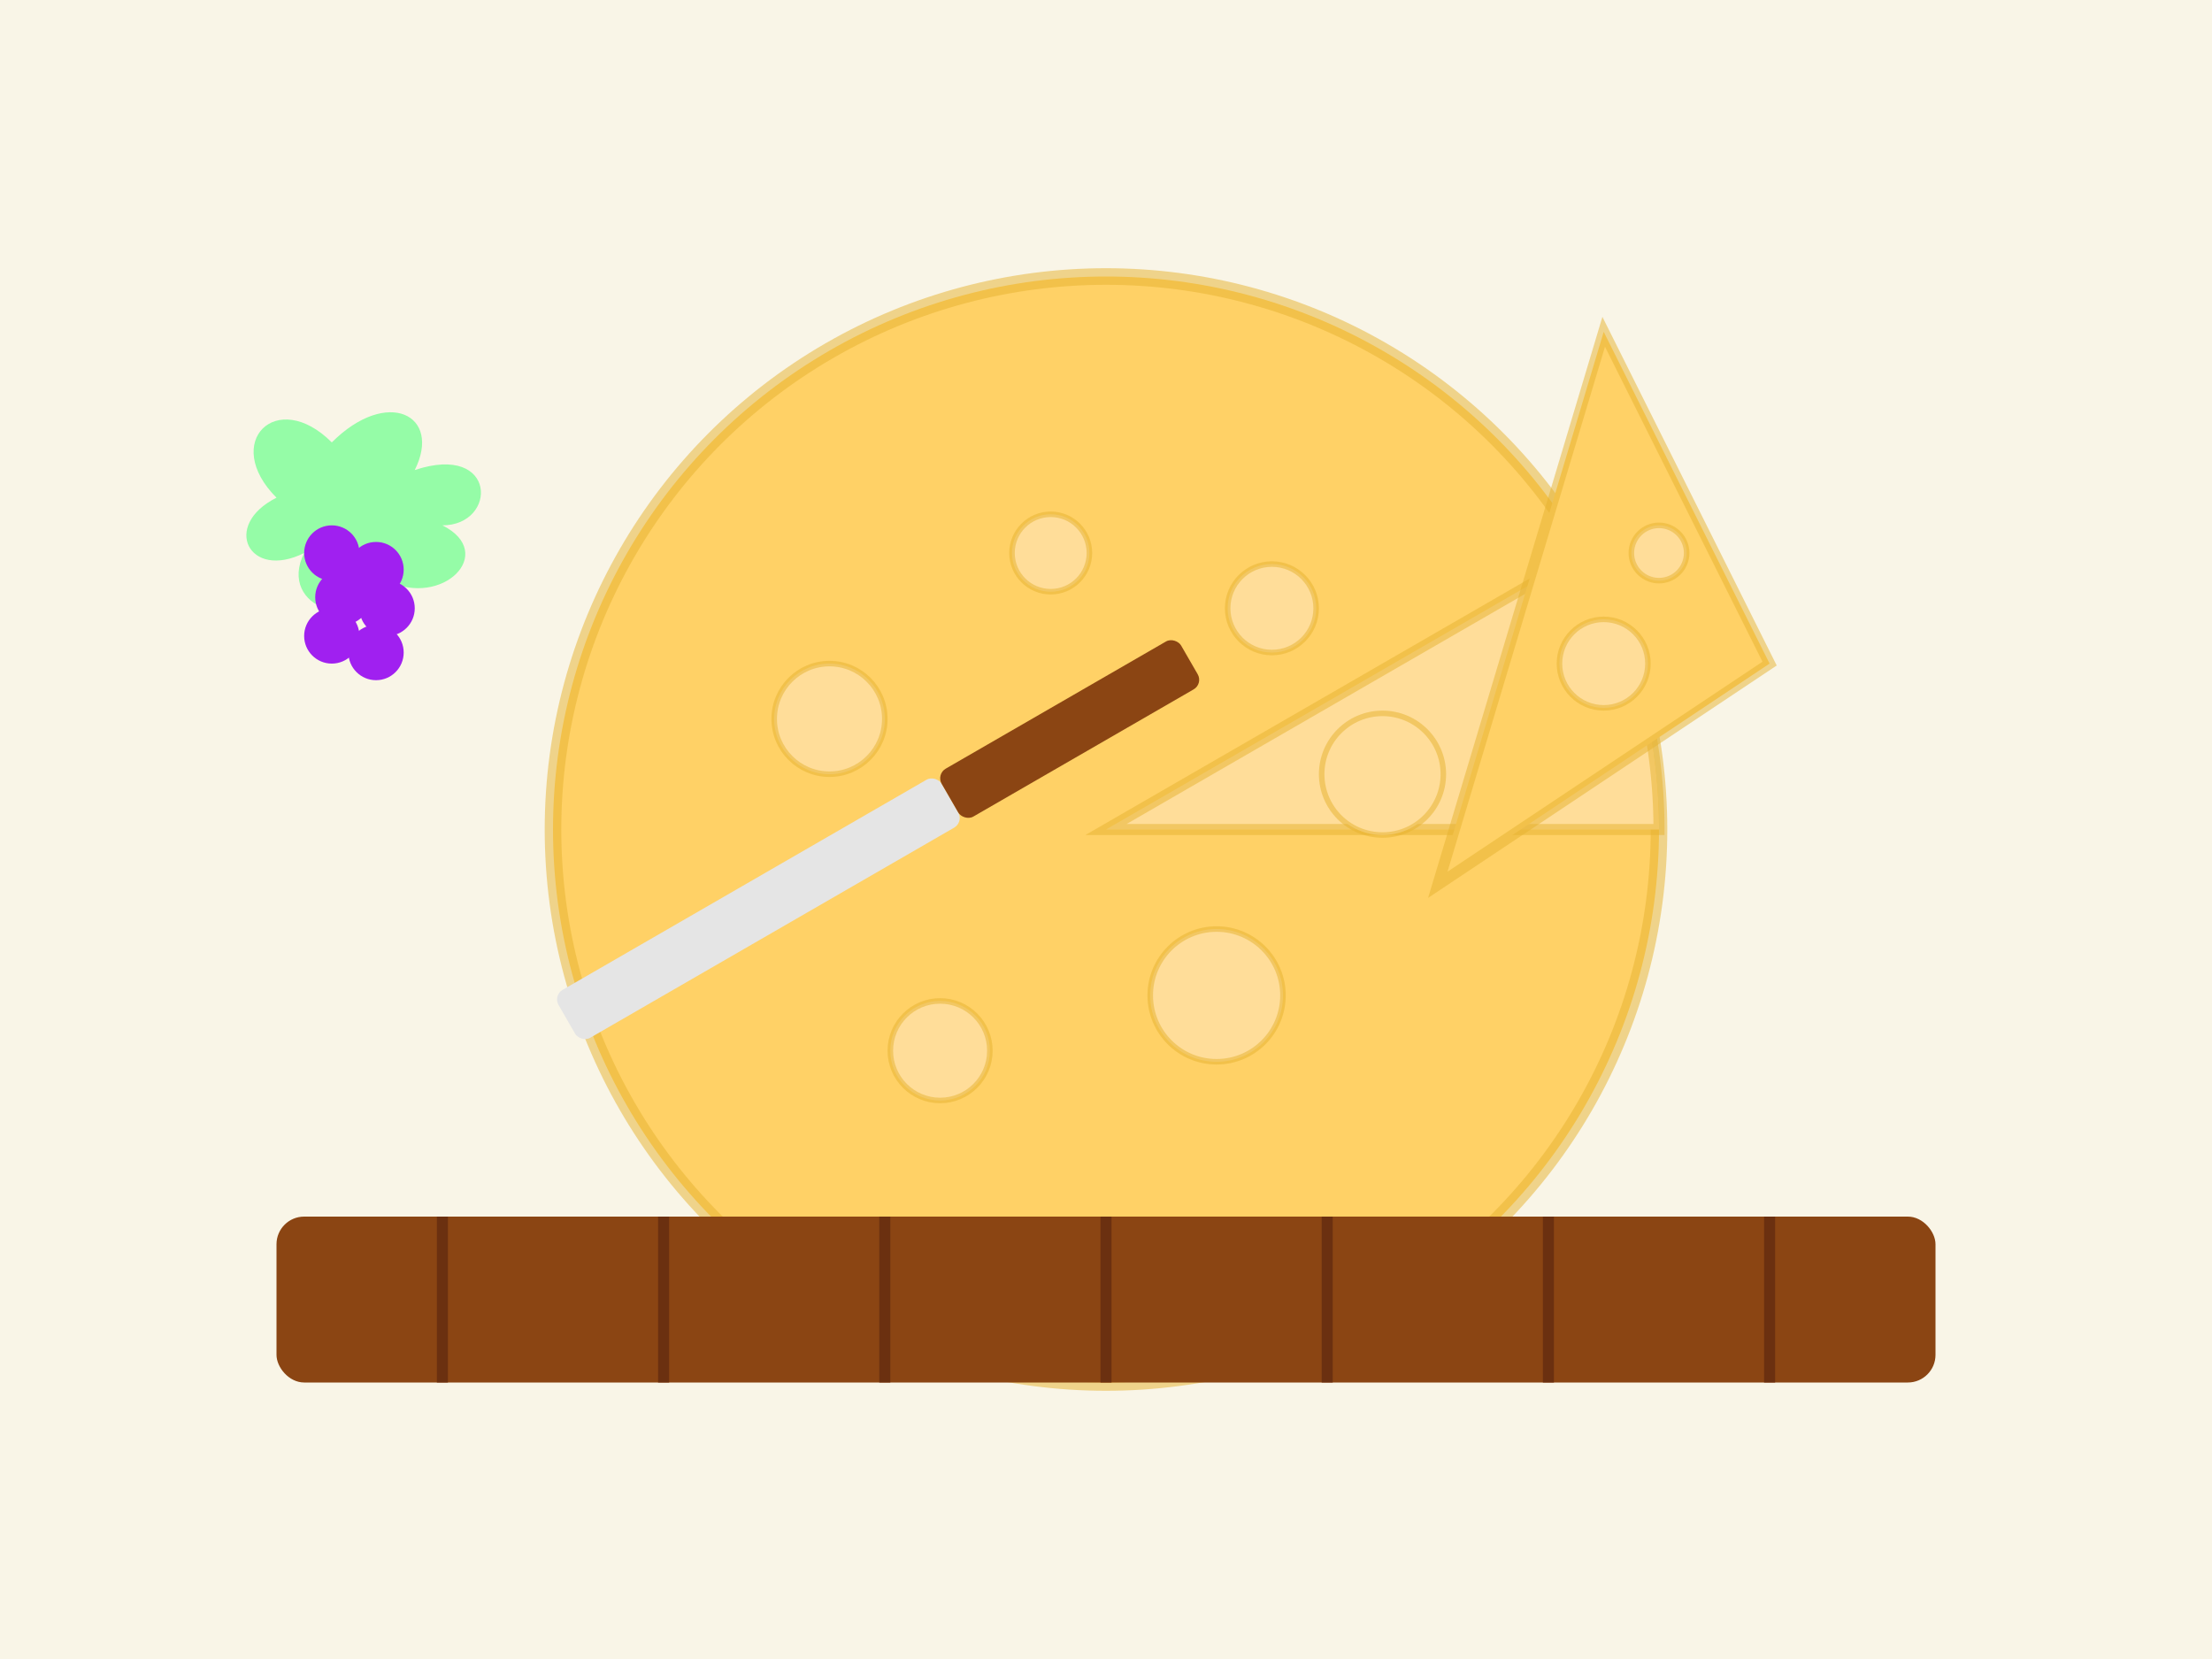
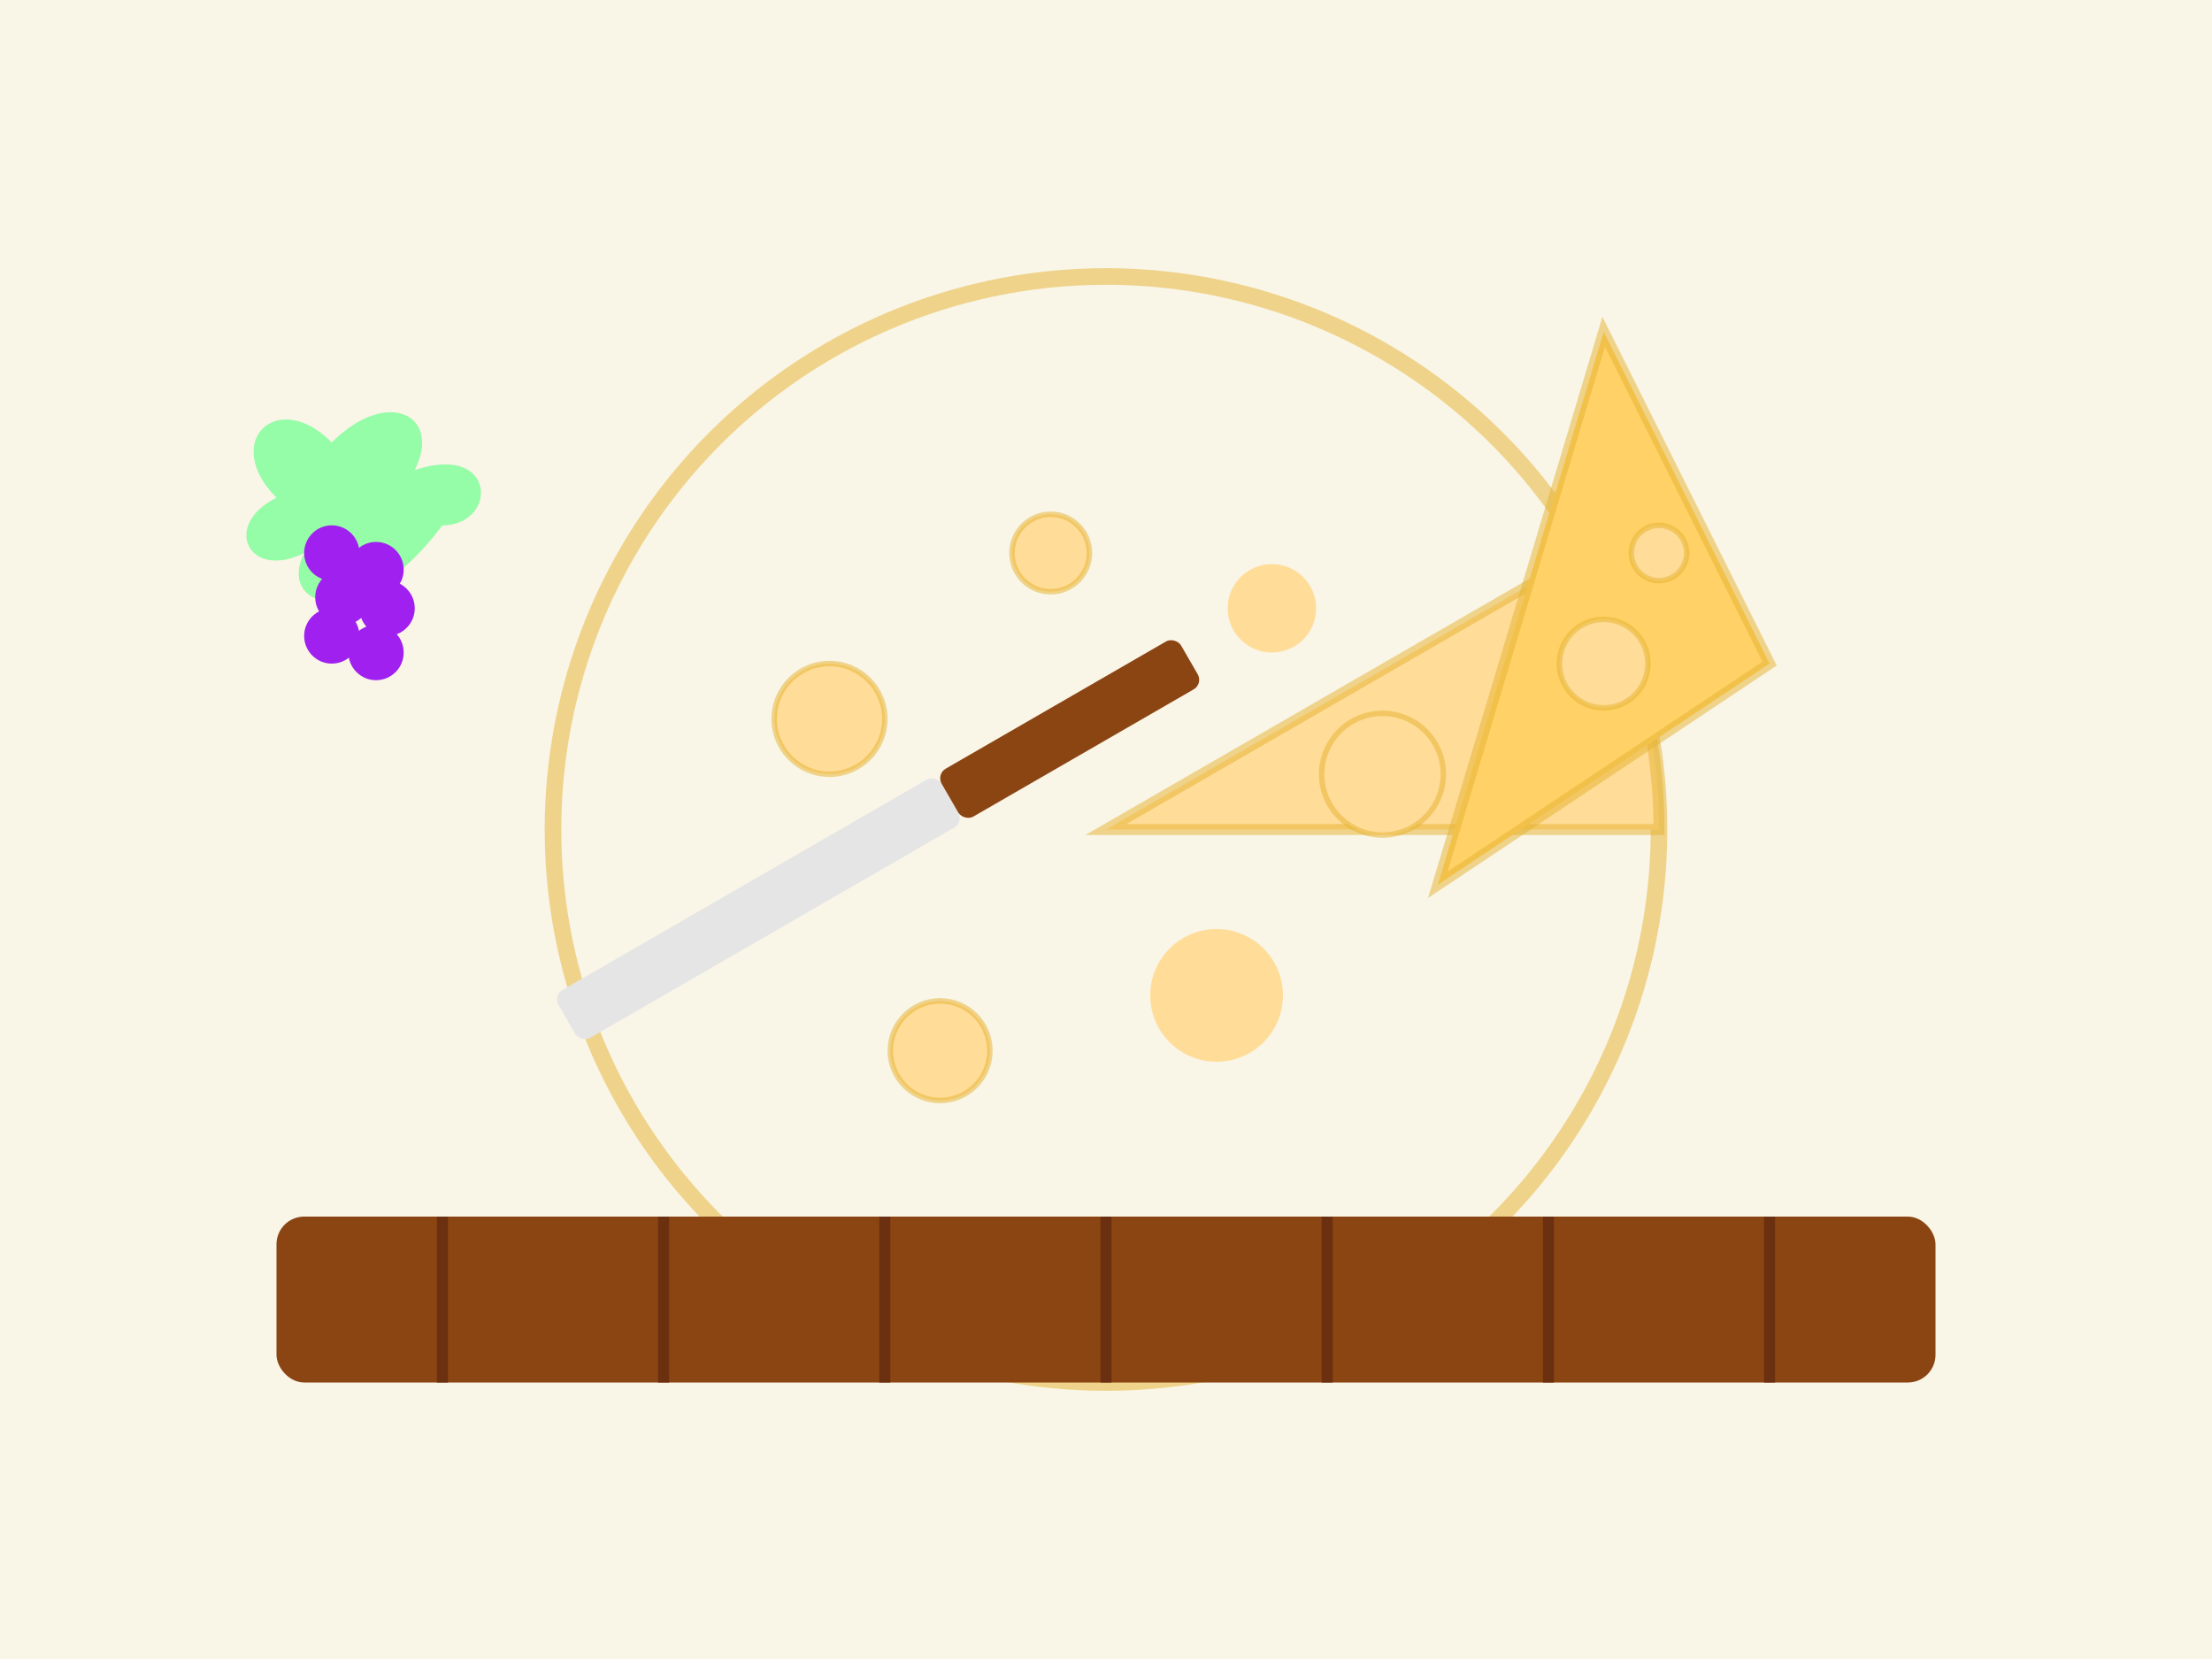
<svg xmlns="http://www.w3.org/2000/svg" width="400" height="300" viewBox="0 0 400 300" fill="none">
  <rect width="400" height="300" fill="#F9F5E7" />
  <g transform="translate(200, 150)">
-     <circle cx="0" cy="0" r="100" fill="#FFD166" />
    <circle cx="0" cy="0" r="100" stroke="#E6B32E" stroke-width="3" stroke-opacity="0.5" />
    <path d="M0 0 L86.6 -50 A100 100 0 0 1 100 0 Z" fill="#FFDD99" />
    <path d="M0 0 L86.6 -50 A100 100 0 0 1 100 0 Z" stroke="#E6B32E" stroke-width="2" stroke-opacity="0.5" />
    <circle cx="-50" cy="-20" r="10" fill="#FFDD99" />
    <circle cx="-50" cy="-20" r="10" stroke="#E6B32E" stroke-width="1" stroke-opacity="0.5" />
    <circle cx="30" cy="-40" r="8" fill="#FFDD99" />
-     <circle cx="30" cy="-40" r="8" stroke="#E6B32E" stroke-width="1" stroke-opacity="0.5" />
    <circle cx="20" cy="30" r="12" fill="#FFDD99" />
-     <circle cx="20" cy="30" r="12" stroke="#E6B32E" stroke-width="1" stroke-opacity="0.5" />
    <circle cx="-30" cy="40" r="9" fill="#FFDD99" />
    <circle cx="-30" cy="40" r="9" stroke="#E6B32E" stroke-width="1" stroke-opacity="0.5" />
    <circle cx="-10" cy="-50" r="7" fill="#FFDD99" />
    <circle cx="-10" cy="-50" r="7" stroke="#E6B32E" stroke-width="1" stroke-opacity="0.5" />
    <circle cx="50" cy="-10" r="11" fill="#FFDD99" />
    <circle cx="50" cy="-10" r="11" stroke="#E6B32E" stroke-width="1" stroke-opacity="0.5" />
  </g>
  <g transform="translate(320, 120)">
    <path d="M0 0 L-60 40 L-30 -60 Z" fill="#FFD166" />
    <path d="M0 0 L-60 40 L-30 -60 Z" stroke="#E6B32E" stroke-width="2" stroke-opacity="0.5" />
    <circle cx="-30" cy="0" r="8" fill="#FFDD99" />
    <circle cx="-30" cy="0" r="8" stroke="#E6B32E" stroke-width="1" stroke-opacity="0.5" />
    <circle cx="-20" cy="-20" r="5" fill="#FFDD99" />
    <circle cx="-20" cy="-20" r="5" stroke="#E6B32E" stroke-width="1" stroke-opacity="0.5" />
  </g>
  <g transform="translate(100, 180) rotate(-30)">
    <rect x="0" y="0" width="80" height="10" rx="2" fill="#E5E5E5" />
    <rect x="80" y="0" width="50" height="10" rx="2" fill="#8B4513" />
  </g>
  <g transform="translate(50, 80)">
-     <path d="M10 0 C20 -10 30 -5 25 5 C40 0 40 15 30 15 C40 20 30 30 20 25 C15 35 0 30 5 20 C-5 25 -10 15 0 10 C-10 0 0 -10 10 0 Z" fill="#6BFF8C" fill-opacity="0.7" />
+     <path d="M10 0 C20 -10 30 -5 25 5 C40 0 40 15 30 15 C15 35 0 30 5 20 C-5 25 -10 15 0 10 C-10 0 0 -10 10 0 Z" fill="#6BFF8C" fill-opacity="0.7" />
    <circle cx="10" cy="20" r="5" fill="#A020F0" />
    <circle cx="18" cy="23" r="5" fill="#A020F0" />
    <circle cx="12" cy="28" r="5" fill="#A020F0" />
    <circle cx="20" cy="30" r="5" fill="#A020F0" />
    <circle cx="10" cy="35" r="5" fill="#A020F0" />
    <circle cx="18" cy="38" r="5" fill="#A020F0" />
  </g>
  <rect x="50" y="220" width="300" height="30" rx="5" fill="#8B4513" />
  <line x1="80" y1="220" x2="80" y2="250" stroke="#6B3010" stroke-width="2" />
  <line x1="120" y1="220" x2="120" y2="250" stroke="#6B3010" stroke-width="2" />
  <line x1="160" y1="220" x2="160" y2="250" stroke="#6B3010" stroke-width="2" />
  <line x1="200" y1="220" x2="200" y2="250" stroke="#6B3010" stroke-width="2" />
  <line x1="240" y1="220" x2="240" y2="250" stroke="#6B3010" stroke-width="2" />
  <line x1="280" y1="220" x2="280" y2="250" stroke="#6B3010" stroke-width="2" />
  <line x1="320" y1="220" x2="320" y2="250" stroke="#6B3010" stroke-width="2" />
</svg>